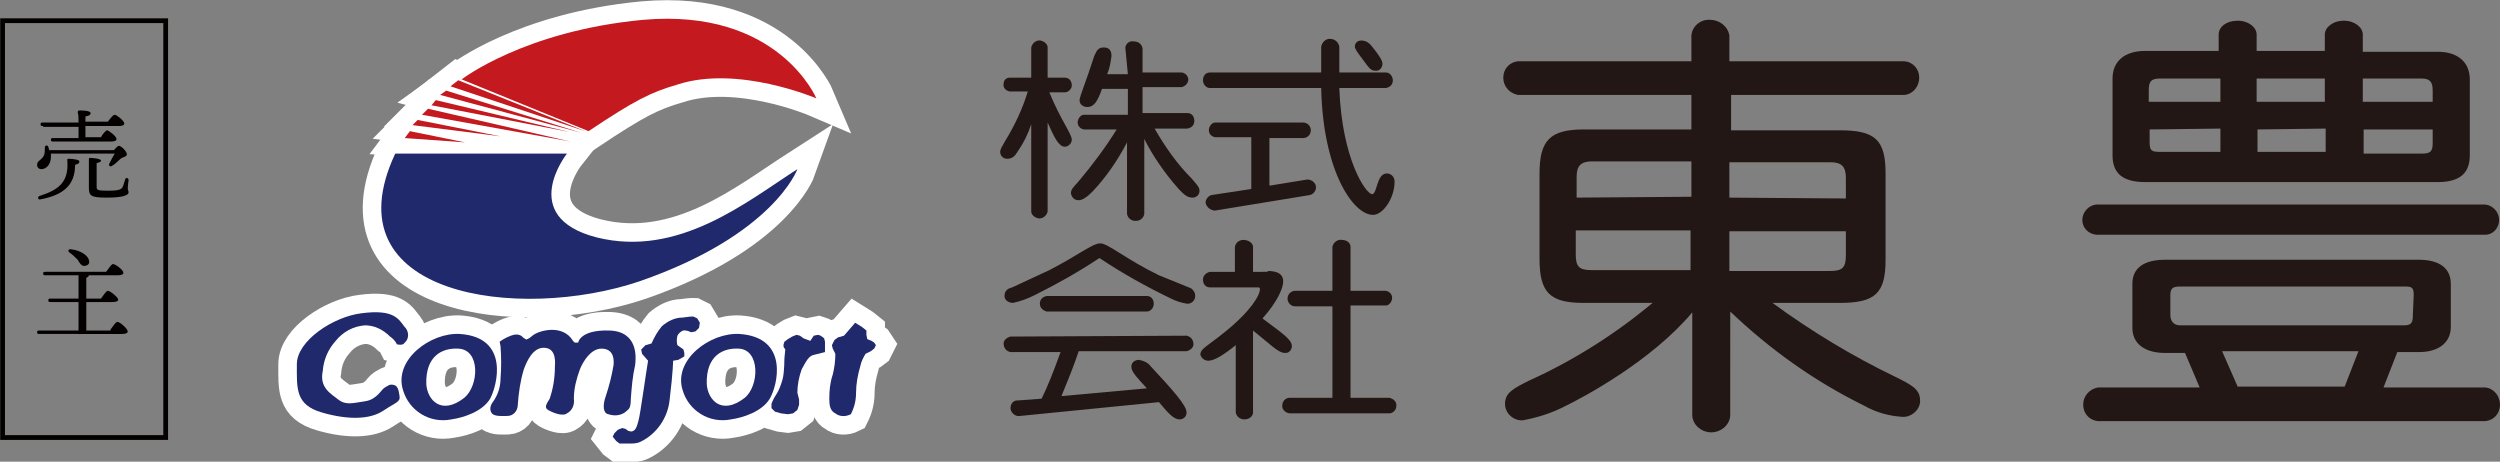
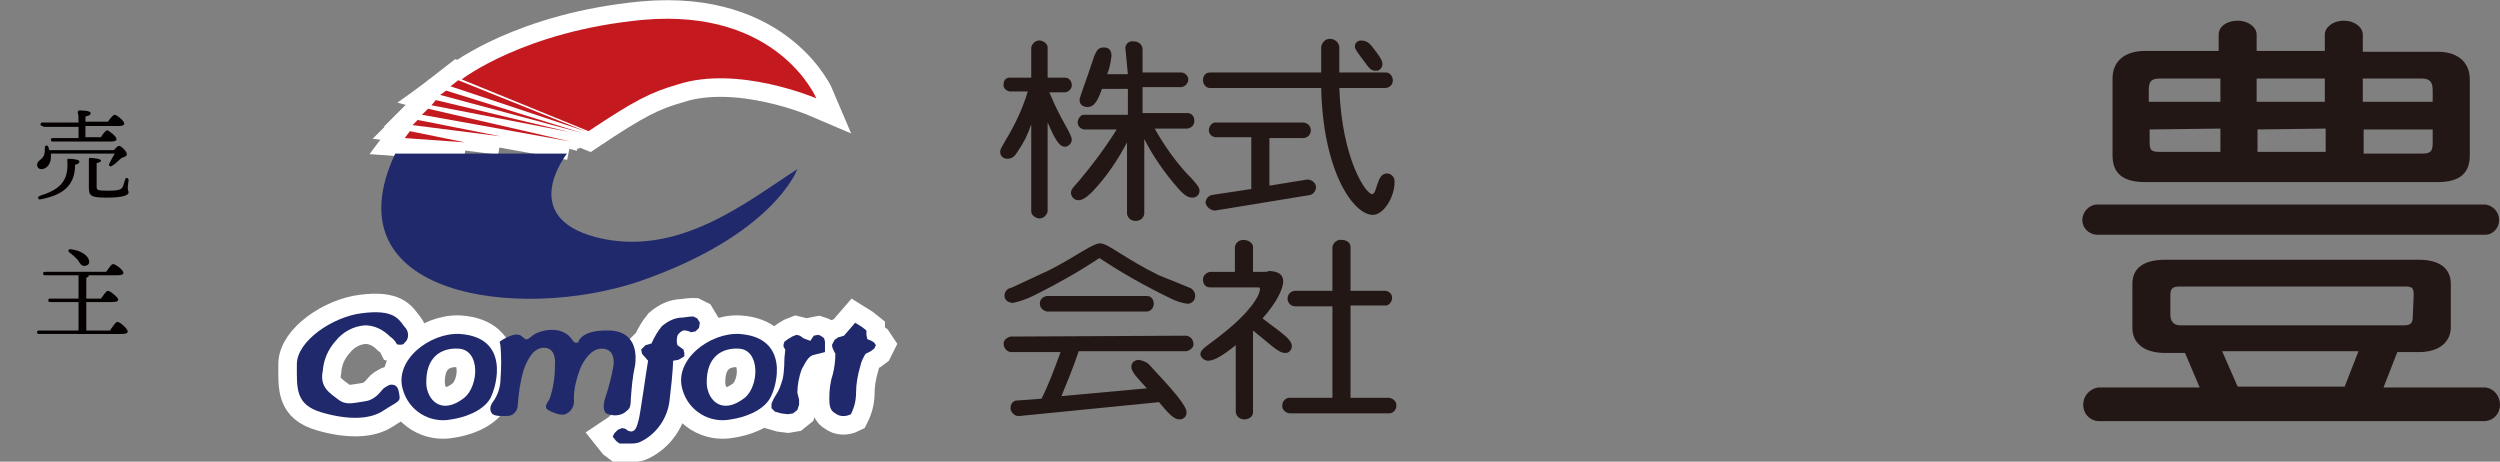
<svg xmlns="http://www.w3.org/2000/svg" version="1.1" id="レイヤー_1" x="0px" y="0px" viewBox="0 0 289.7 53.5" style="enable-background:new 0 0 289.7 53.5;" xml:space="preserve">
  <rect x="0" y="0" width="289.7" height="53.5" fill="#808080" stroke="none" />
  <style type="text/css">
	.st0{fill:#221714;}
	.st1{fill:none;stroke:#FFFFFF;stroke-width:4.297;}
	.st2{fill:#C41A1F;}
	.st3{fill:#1F296C;}
	.st4{fill:none;stroke:#040000;stroke-width:0.552;stroke-miterlimit:10;}
	.st5{fill:#040000;}
</style>
  <g>
    <g id="レイヤー_2_00000163781695713963226400000006983949086877178550_">
      <g id="レイヤー_2-2_00000180356952848176728530000004843797659618119845_">
        <path class="st0" d="M130.4,5.5c0.1-0.5,0.5-0.8,1-0.7c0.5,0,0.9,0.3,1,0.8v2.8h4.5c0.4,0,0.8,0.4,0.8,0.8c0,0.4-0.3,0.8-0.8,0.9     h-4.5v3h5.2c0.5,0,0.8,0.4,0.8,0.9c0,0.5-0.3,0.8-0.8,0.9h-3.8c1.2,2.1,2.6,4.1,4.3,5.8c0.6,0.7,0.9,1,0.9,1.4     c0,0.5-0.4,0.8-0.8,0.8c0,0,0,0,0,0c-0.5,0-0.9-0.2-1.7-1.1c-1.5-1.7-2.9-3.7-3.9-5.7v8.7c-0.1,0.5-0.5,0.8-1,0.8     c-0.5,0-0.9-0.3-1-0.8v-8.3c-1.1,2.1-2.4,4-4,5.7c-0.7,0.7-1.2,1-1.6,1c-0.5,0-0.8-0.3-0.9-0.8c0,0,0,0,0,0     c0-0.5,0.3-0.7,0.9-1.4c1.6-1.9,3.1-3.9,4.4-6h-3.8c-0.5-0.1-0.8-0.5-0.7-1c0.1-0.4,0.4-0.7,0.7-0.7h5.1v-3h-3     c-0.5,1.4-0.9,2.1-1.7,2.1c-0.5,0-0.9-0.3-0.9-0.8c0,0,0,0,0,0c0-0.4,0.7-2,1.7-5.1c0.3-0.7,0.5-1,1.1-1s0.9,0.3,0.9,1     c-0.1,0.7-0.2,1.4-0.5,2.1h2.4L130.4,5.5z M119.5,5.5c0.1-0.5,0.6-0.9,1.1-0.8c0.4,0.1,0.8,0.4,0.8,0.8V9h2     c0.5,0,0.8,0.4,0.8,0.9c0,0.4-0.4,0.8-0.8,0.8h-1.8c1.3,3.2,2.6,4.8,2.6,5.5c0,0.4-0.4,0.8-0.8,0.8c0,0,0,0,0,0     c-0.7,0-1.2-1-2-2.8v10.3c-0.1,0.5-0.6,0.9-1.1,0.8c-0.4-0.1-0.8-0.4-0.8-0.8V14.4c-0.4,1.2-0.9,2.2-1.6,3.2     c-0.3,0.5-0.6,0.8-1.2,0.8c-0.4,0-0.8-0.3-0.8-0.8c0,0,0,0,0,0c0-0.3,0.2-0.6,0.6-1.3c1.1-1.8,2-3.7,2.6-5.7H117     c-0.5-0.1-0.8-0.5-0.7-0.9c0-0.4,0.3-0.7,0.7-0.7h2.5V5.5z" />
        <path class="st0" d="M153.1,5.4c0.1-0.5,0.5-0.9,1-0.9c0.6,0,1,0.4,1.1,0.9v3h5.4c0.5,0,0.8,0.5,0.8,0.9c0,0.5-0.3,0.8-0.8,0.9     h-5.4c0.3,8.3,3.1,12.3,3.8,12.3c0.6,0,0.5-2.4,1.7-2.4c0.5,0,0.9,0.4,0.9,0.9c0,0,0,0.1,0,0.1c0,1.8-1.3,3.8-2.5,3.8     c-2.3,0-5.8-5.1-6-14.7h-12.9c-0.4,0-0.8-0.4-0.8-0.9c0-0.5,0.3-0.9,0.8-0.9h12.9V5.4z M160.2,7.4c0,0.4-0.3,0.8-0.7,0.8     c0,0-0.1,0-0.1,0c-0.6,0-0.8-0.4-1.4-1.2S157,5.7,157,5.4c0-0.4,0.3-0.7,0.7-0.7c0,0,0.1,0,0.1,0c0.5,0,0.9,0.3,1.2,0.7     C159.8,6.4,160.2,7,160.2,7.4z M147.2,21.5l4.3-0.7c0.5,0,1,0.4,1,0.9c0,0.4-0.3,0.8-0.7,0.9l-11,1.8c-0.5,0-1-0.4-1.1-0.9     c0-0.4,0.3-0.8,0.7-0.9l4.6-0.7v-6h-4.2c-0.5-0.1-0.8-0.5-0.7-1c0.1-0.4,0.4-0.7,0.7-0.7h10.2c0.5,0,0.9,0.4,0.9,0.9     c0,0.5-0.4,0.9-0.9,0.9h-3.9V21.5z" />
        <path class="st0" d="M138,33.4c0.3,0.2,0.5,0.5,0.5,0.9c0,0.5-0.4,0.9-0.9,0.9c0,0,0,0,0,0c-0.7-0.1-1.3-0.3-1.9-0.6     c-2.9-1.4-5.6-2.9-8.3-4.7c-2.4,1.6-4.9,3-7.5,4.3c-0.8,0.4-1.6,0.7-2.5,0.9c-0.5,0-1-0.3-1-0.8c0,0,0,0,0,0c0-0.7,0.5-0.9,0.9-1     c1.1-0.5,2.8-1.3,4.3-2c3.3-1.7,5-3.1,5.9-3.1c0.9,0,2.9,1.8,6.8,3.7L138,33.4z M132.9,34.3c0.5,0,0.8,0.4,0.8,0.9     c0,0.5-0.4,0.9-0.8,0.9h-11.6c-0.4-0.1-0.8-0.4-0.8-0.9c0-0.5,0.3-0.8,0.8-0.9H132.9z M137.5,38.9c0.5,0.1,0.8,0.5,0.8,1     c0,0.4-0.4,0.7-0.8,0.8H125c-0.6,1.8-1.3,3.5-2,5.2l9.9-0.9c-1.1-1.2-1.8-1.9-1.8-2.5c0-0.5,0.4-0.8,0.9-0.8     c0.5,0.1,1,0.3,1.3,0.7c2.7,2.9,4.2,4.6,4.2,5.4c0,0.5-0.4,0.8-0.8,0.8c0,0,0,0,0,0c-0.7,0-1.3-0.7-2.4-2l-16.1,1.6     c-0.5,0.1-1-0.3-1.1-0.8c0,0,0-0.1,0-0.1c0-0.5,0.3-0.9,0.8-0.9c0,0,0,0,0.1,0l2.7-0.2c0.7-1.4,1.4-3.2,2.2-5.4h-5.8     c-0.5-0.1-0.8-0.5-0.8-1c0-0.4,0.4-0.7,0.8-0.8L137.5,38.9z" />
        <path class="st0" d="M146.9,31.4c1.2,0,1.8,0.4,1.8,1.2c0,0.8-0.7,2.4-2.4,4.3c2.1,1.6,3.4,2.4,3.4,3.2c0,0.4-0.3,0.8-0.7,0.8     c0,0-0.1,0-0.1,0c-0.8,0-1.8-1.1-3.7-2.6v9.5c0,0.4-0.4,0.8-1,0.8c-0.5,0-0.9-0.3-1-0.8V40c-1.5,1.2-2.5,1.8-3.2,1.8     c-0.4,0-0.8-0.3-0.9-0.7c0,0,0,0,0,0c0-0.7,0.7-0.9,2.8-2.6c3.1-2.5,4.1-4.3,4.1-5c0-0.2-0.1-0.2-0.3-0.2h-5.5     c-0.5,0-0.8-0.4-0.8-0.9c0-0.5,0.4-0.8,0.8-0.9h2.9v-2.9c0.1-0.5,0.5-0.8,1-0.8c0.6,0,1.1,0.4,1.1,0.8v2.9H146.9z M156.5,46.1     h4.5c0.5,0.1,0.9,0.5,0.8,1c0,0.4-0.4,0.8-0.8,0.8h-11.6c-0.5-0.1-0.9-0.5-0.8-1c0-0.4,0.4-0.8,0.8-0.8h5V35.5h-4.3     c-0.5,0-0.9-0.4-0.9-0.9s0.4-0.9,0.9-0.9h4.3v-5.1c0.1-0.5,0.6-0.9,1.1-0.8c0.5,0,1,0.3,1,0.8v5.1h4.1c0.5,0.1,0.8,0.5,0.7,1     c-0.1,0.4-0.4,0.7-0.7,0.7h-4.1L156.5,46.1z" />
-         <path class="st0" d="M213.9,26.7v2.9c0,1.4-0.4,1.8-1.8,1.8h-11.7v-4.6H213.9z M200.4,11h20.3c1-0.1,1.7-1,1.7-2     c0-1-0.7-1.8-1.7-1.9h-20.3v-3c-0.2-1.1-1.2-1.8-2.2-1.8c-1.1-0.1-2.1,0.7-2.2,1.8v3h-20.1c-1,0.1-1.7,0.9-1.7,1.9     c0,1,0.7,1.8,1.7,2H196v4h-12.5c-3.9,0-5.1,1.3-5.1,5.1V30c0,3.9,1.2,5.1,5.1,5.1h8c-4.3,3.6-9.2,6.7-14.3,9     c-1.8,0.9-2.8,1.4-2.8,2.7c0,1.1,1,2,2.1,1.9c0,0,0,0,0,0c1.6-0.3,3.2-0.8,4.6-1.5c2.5-1.2,10.3-5.4,15-11v12     c0.1,1.1,1.1,1.9,2.2,1.9c1.1,0,2.1-0.8,2.2-1.9V36.1c4.6,4.4,9.8,8.1,15.5,10.9c1.4,0.8,2.9,1.2,4.4,1.3c1,0.1,2-0.7,2.1-1.7     c0-0.1,0-0.1,0-0.2c0-1.3-1-1.8-2.8-2.7c-5-2.4-9.8-5.3-14.3-8.6h7.8c4.1,0,5.3-1.1,5.3-5v-10c0-3.9-1.2-5-5.3-5h-12.6V11z      M195.9,26.7v4.6h-11.5c-1.4,0-1.8-0.4-1.8-1.8v-2.8H195.9z M182.7,22.9v-2.4c0-1.3,0.5-1.8,1.8-1.8H196v4.1L182.7,22.9z      M200.4,22.9v-4.1h11.7c1.3,0,1.8,0.5,1.8,1.8v2.4L200.4,22.9z" />
        <path class="st0" d="M281.9,15v1.6c0,1-0.3,1.2-1.3,1.2h-6.7V15H281.9z M257.3,5.9h-8.7c-2.4,0-3.8,1.2-3.8,3.2V18     c0,2.1,1.2,3.1,3.8,3.1h33.9c2.5,0,3.7-1,3.7-3.1V9.2c0-2-1.4-3.2-3.7-3.2h-8.7V4c0-0.8-0.9-1.6-2.2-1.6s-2.2,0.8-2.2,1.6v1.9     h-7.9V4c0-0.8-0.9-1.6-2.2-1.6s-2.2,0.7-2.2,1.6V5.9z M269.5,14.9v2.7h-7.9V15L269.5,14.9z M257.3,14.9v2.7h-6.9     c-1.1,0-1.3-0.1-1.3-1.2V15L257.3,14.9z M249,11.8v-1.3c0-1,0.2-1.4,1.3-1.4h7v2.7H249z M261.5,11.8V9.1h7.9v2.7H261.5z      M273.8,11.8V9.1h6.8c1,0,1.3,0.4,1.3,1.4v1.3H273.8z M242.9,23.7c-0.9,0.1-1.6,0.9-1.6,1.8c0,0.9,0.7,1.6,1.6,1.7H288     c0.9,0,1.6-0.8,1.6-1.7c0-0.9-0.7-1.7-1.6-1.8H242.9z M254.9,44.9h-11.8c-1,0.2-1.7,1-1.7,2c0,1,0.7,1.8,1.7,1.9H288     c1-0.1,1.7-0.9,1.7-1.9c0-1-0.7-1.9-1.7-2h-11.8l1.6-4.1h2.5c2.4,0,3.7-1.2,3.7-2.9v-5c0-1.8-1.3-2.8-3.7-2.8h-29.4     c-2.4,0-3.8,0.9-3.8,2.8v5.1c0,1.8,1.4,2.9,3.8,2.9h2.3L254.9,44.9z M257.5,40.7h15.8l-1.6,4.1h-12.4L257.5,40.7z M279.6,36.5     c0,0.8-0.1,1.2-1,1.2h-26c-0.7,0-1.1-0.5-1.1-1.2v-2.3c0-0.8,0.3-1,1.1-1h26c0.9,0,1.1,0.1,1.1,1L279.6,36.5z" />
        <path class="st1" d="M94.6,11.4c0,0-4.4-10.5-20.1-9.1C60.7,3.6,53.5,9.2,53.5,9.2l14.7,6c5.4-3.6,7.2-4.5,10.3-5.4     C85.5,7.5,94.6,11.4,94.6,11.4z" />
        <polygon class="st1" points="67.8,15.2 53.1,9.3 52.2,10    " />
        <polygon class="st1" points="67.4,15.4 51.7,10.5 51,11    " />
        <polygon class="st1" points="66,15.3 50.5,11.6 50,12.2    " />
        <polygon class="st1" points="66.1,16.4 49.6,12.6 48.9,13.3    " />
        <polygon class="st1" points="58,15.8 48.4,13.9 47.8,14.5    " />
        <polygon class="st1" points="53.9,16.5 47.5,15.2 46.9,16    " />
-         <path class="st1" d="M65.7,17.8H45.8C38,34.4,60.2,37.3,74.1,32.6c15.6-5.4,18.3-13,18.3-13c-5.9,3.8-13.8,10.3-23.3,7.9     C59.9,25.1,65.7,17.8,65.7,17.8z" />
        <path class="st1" d="M41.9,36.3c-3.3,0.4-7.5,3.2-7.5,5.9c0,2.8-0.2,4.7,2.9,5.6s5.6,0.8,7.1-0.2c1.5-1,2-1,1.9-1.7     c-0.1-0.7-0.2-1.2-0.7-1.3c-0.5-0.1-0.6,0.1-1,0.3c-0.4,0.2-0.9,1.4-2.3,1.6s-2.2,0.5-3.1-0.2c-0.9-0.7-2.2-1.4-1.8-3.3     c0.1-1.3,0.6-2.5,1.5-3.5c0.8-1,2-1.7,3.4-1.8c1.1,0,2.1,0.5,2.9,1.3c0.3,0.2,0.6,0.5,0.8,0.9c0,0,0.7,0.2,0.9-0.2     c0.5-0.4,0.5-1.2,0.1-1.7c0,0-0.1-0.1-0.1-0.1C46.2,37,45.7,35.8,41.9,36.3z" />
        <path class="st1" d="M53.3,38.7c-3.4-0.2-7.7,3-6.6,6.5c0.7,2.4,3.1,3.9,5.6,3.4c1.4-0.2,3.6-0.9,4.5-2.4     C57.6,44.7,59.1,39.1,53.3,38.7z M53.8,46.1c-2.7,2.1-4.3,0.2-4.4-1.6c-0.1-3.3,1.9-4.2,3.7-4.1C55.7,40.5,55.5,44.7,53.8,46.1     L53.8,46.1z" />
        <path class="st1" d="M85.7,38.7c-3.4-0.2-7.7,3-6.6,6.5c0.7,2.4,3.1,3.9,5.6,3.4c1.4-0.2,3.6-0.9,4.5-2.4     C90.1,44.7,91.5,39.1,85.7,38.7z M86.3,46.1c-2.7,2.1-4.3,0.2-4.4-1.6c-0.1-3.3,1.9-4.2,3.7-4.1C88.1,40.5,88,44.7,86.3,46.1     L86.3,46.1z" />
-         <path class="st1" d="M58,40.1c0.1,1.3,0.1,2.5,0,3.8c0,0.9-0.3,1.9-0.9,2.7c-0.3,0.4-0.4,0.9-0.1,1.3c0.3,0.4,1.4,0.3,1.8,0.3     c0.7,0,1.2-0.6,1.2-1.3c0.1-1.4,0.3-2.8,0.7-4.1c0.4-1.1,1.1-2.5,2.3-2.5s1.4,1.1,1.3,2.2c0,1.3-0.2,2.5-0.6,3.7     c-0.3,0.5-0.7,1-0.2,1.3c0.5,0.3,1.7,0.8,2.2,0.4c0.6-0.3,0.9-1,0.8-1.7c0-1.2,0.3-2.3,0.7-3.4c0.4-1,1.3-2.4,2.5-2.4     s1.5,0.9,1.4,1.9c-0.2,1.2-0.5,2.4-0.9,3.6c-0.4,1.1-0.3,2,0.3,2.1c0.6,0.2,1.3,0.2,1.9-0.2c0.4-0.4,0.7-0.3,0.7-1.6     c0.1-1.3,0.2-2.6,0.5-3.9c0.1-0.8,0.4-3.9-3-4s-3.6,1.4-3.6,1.4h-0.4l-0.2-0.2c-1.2-2-4-1.2-4.7-0.6s-0.8,0.4-0.8,0.4l-0.3-0.2     c0,0-0.4-0.6-1.4-0.2c-0.5,0.2-0.9,0.4-1.3,0.7L58,40.1z" />
-         <path class="st1" d="M79.1,36.8c-0.9,0-1.7,0.4-2.4,1c-0.5,0.6-0.9,1.3-1.2,2L74.8,40l-0.5,0.5l0.1,0.5l0.7,0.8     c-0.2,1.1-0.9,6.2-1.1,6.9c-0.2,0.7-0.3,1.2-0.8,1.3c-0.3,0-0.5-0.1-0.7-0.3l-0.4-0.1l-0.5,0.2l-0.4,0.4L71,50.6l0.4,0.5l0.4,0.3     h1.1c0.4,0,0.9,0,1.3-0.2c1.9-0.9,3.2-2.8,3.4-4.9C78,43,78,41.8,78,41.8l0.6-0.1l0.7-0.4v-0.4l-0.1-0.4L78.5,40     c-0.1-0.3-0.1-0.7,0-1.1c0.2-0.4,0.7-0.7,0.9-0.6c0.2,0,0.5,0.1,0.7,0.2l0.5-0.1L81,38l0.1-0.6l-0.3-0.5l-0.4-0.2     C80.3,36.7,80.5,36.6,79.1,36.8z" />
+         <path class="st1" d="M79.1,36.8c-0.9,0-1.7,0.4-2.4,1c-0.5,0.6-0.9,1.3-1.2,2l-0.5,0.5l0.1,0.5l0.7,0.8     c-0.2,1.1-0.9,6.2-1.1,6.9c-0.2,0.7-0.3,1.2-0.8,1.3c-0.3,0-0.5-0.1-0.7-0.3l-0.4-0.1l-0.5,0.2l-0.4,0.4L71,50.6l0.4,0.5l0.4,0.3     h1.1c0.4,0,0.9,0,1.3-0.2c1.9-0.9,3.2-2.8,3.4-4.9C78,43,78,41.8,78,41.8l0.6-0.1l0.7-0.4v-0.4l-0.1-0.4L78.5,40     c-0.1-0.3-0.1-0.7,0-1.1c0.2-0.4,0.7-0.7,0.9-0.6c0.2,0,0.5,0.1,0.7,0.2l0.5-0.1L81,38l0.1-0.6l-0.3-0.5l-0.4-0.2     C80.3,36.7,80.5,36.6,79.1,36.8z" />
        <path class="st1" d="M93.9,39.5l-0.8-0.3l-0.4-0.3l-0.4-0.1l-0.5,0.2l-0.5,0.3l-0.4,0.3l-0.1,0.3v0.3l0.2,0.3l-0.1,1     c0,0,0,1.6-0.2,2.4c-0.2,0.7-0.4,1.3-0.8,1.9c-0.2,0.3-0.4,0.7-0.5,1v0.5l0.4,0.4l0.7,0.2l0.8,0.1l0.6-0.1l0.5-0.4l0.2-0.6v-0.6     l-0.2-0.8c0-0.9,0.2-1.9,0.5-2.7c0.5-0.9,0.8-1.6,1.5-1.7l1.2-0.3v-0.6v-0.6l-0.1-0.4l-0.4-0.3l-0.3-0.1l-0.5,0.1L93.9,39.5z" />
        <path class="st1" d="M99.1,37.4l-1.3,1.5l-0.7,0.2l-0.4,0.3L96.4,40l0.1,0.4l0.3,0.6c0,0.8-0.1,1.6-0.3,2.4     c-0.3,0.9-0.4,1.8-0.4,2.8c0,0.8,0.1,1.4,0.7,1.7c0.5,0.4,1.2,0.4,1.8,0.1c0.4-0.8,0.6-1.6,0.6-2.5c0-1,0.2-2.1,0.5-3.1     c0.1-0.5,0.3-0.9,0.6-1.4l0.6-0.3l0.4-0.3l0.2-0.4l-0.2-0.3l-0.3-0.2l-0.5-0.2l-0.1-0.5v-0.5l-0.5-0.4L99.1,37.4z" />
        <path class="st2" d="M94.6,11.4c0,0-4.4-10.5-20.1-9.1C60.7,3.6,53.5,9.2,53.5,9.2l14.7,6c5.4-3.6,7.2-4.5,10.3-5.4     C85.5,7.5,94.6,11.4,94.6,11.4z" />
        <polygon class="st2" points="67.8,15.2 53.1,9.3 52.2,10    " />
        <polygon class="st2" points="67.4,15.4 51.7,10.5 51,11    " />
        <polygon class="st2" points="66,15.3 50.5,11.6 50,12.2    " />
        <polygon class="st2" points="66.1,16.4 49.6,12.6 48.9,13.3    " />
        <polygon class="st2" points="58,15.8 48.4,13.9 47.8,14.5    " />
        <polygon class="st2" points="53.9,16.5 47.5,15.2 46.9,16    " />
        <path class="st3" d="M65.7,17.8H45.8C38,34.4,60.2,37.3,74.1,32.6c15.6-5.4,18.3-13,18.3-13c-5.9,3.8-13.8,10.3-23.3,7.9     C59.9,25.1,65.7,17.8,65.7,17.8z" />
        <path class="st3" d="M41.9,36.3c-3.3,0.4-7.5,3.2-7.5,5.9c0,2.8-0.2,4.7,2.9,5.6s5.6,0.8,7.1-0.2c1.5-1,2-1,1.9-1.7     c-0.1-0.7-0.2-1.2-0.7-1.3c-0.5-0.1-0.6,0.1-1,0.3c-0.4,0.2-0.9,1.4-2.3,1.6s-2.2,0.5-3.1-0.2c-0.9-0.7-2.2-1.4-1.8-3.3     c0.1-1.3,0.6-2.5,1.5-3.5c0.8-1,2-1.7,3.4-1.8c1.1,0,2.1,0.5,2.9,1.3c0.3,0.2,0.6,0.5,0.8,0.9c0,0,0.7,0.2,0.9-0.2     c0.5-0.4,0.5-1.2,0.1-1.7c0,0-0.1-0.1-0.1-0.1C46.2,37,45.7,35.8,41.9,36.3z" />
        <path class="st3" d="M53.3,38.7c-3.4-0.2-7.7,3-6.6,6.5c0.7,2.4,3.1,3.9,5.6,3.4c1.4-0.2,3.6-0.9,4.5-2.4     C57.6,44.7,59.1,39.1,53.3,38.7z M53.8,46.1c-2.7,2.1-4.3,0.2-4.4-1.6c-0.1-3.3,1.9-4.2,3.7-4.1C55.7,40.5,55.5,44.7,53.8,46.1     L53.8,46.1z" />
        <path class="st3" d="M85.7,38.7c-3.4-0.2-7.7,3-6.6,6.5c0.7,2.4,3.1,3.9,5.6,3.4c1.4-0.2,3.6-0.9,4.5-2.4     C90.1,44.7,91.5,39.1,85.7,38.7z M86.3,46.1c-2.7,2.1-4.3,0.2-4.4-1.6c-0.1-3.3,1.9-4.2,3.7-4.1C88.1,40.5,88,44.7,86.3,46.1     L86.3,46.1z" />
        <path class="st3" d="M58,40.1c0.1,1.3,0.1,2.5,0,3.8c0,0.9-0.3,1.9-0.9,2.7c-0.3,0.4-0.4,0.9-0.1,1.3c0.3,0.4,1.4,0.3,1.8,0.3     c0.7,0,1.2-0.6,1.2-1.3c0.1-1.4,0.3-2.8,0.7-4.1c0.4-1.1,1.1-2.5,2.3-2.5s1.4,1.1,1.3,2.2c0,1.3-0.2,2.5-0.6,3.7     c-0.3,0.5-0.7,1-0.2,1.3c0.5,0.3,1.7,0.8,2.2,0.4c0.6-0.3,0.9-1,0.8-1.7c0-1.2,0.3-2.3,0.7-3.4c0.4-1,1.3-2.4,2.5-2.4     s1.5,0.9,1.4,1.9c-0.2,1.2-0.5,2.4-0.9,3.6c-0.4,1.1-0.3,2,0.3,2.1c0.6,0.2,1.3,0.2,1.9-0.2c0.4-0.4,0.7-0.3,0.7-1.6     c0.1-1.3,0.2-2.6,0.5-3.9c0.1-0.8,0.4-3.9-3-4s-3.6,1.4-3.6,1.4h-0.4l-0.2-0.2c-1.2-2-4-1.2-4.7-0.6s-0.8,0.4-0.8,0.4l-0.3-0.2     c0,0-0.4-0.6-1.4-0.2c-0.5,0.2-0.9,0.4-1.3,0.7L58,40.1z" />
        <path class="st3" d="M79.1,36.8c-0.9,0-1.7,0.4-2.4,1c-0.5,0.6-0.9,1.3-1.2,2L74.8,40l-0.5,0.5l0.1,0.5l0.7,0.8     c-0.2,1.1-0.9,6.2-1.1,6.9c-0.2,0.7-0.3,1.2-0.8,1.3c-0.3,0-0.5-0.1-0.7-0.3l-0.4-0.1l-0.5,0.2l-0.4,0.4L71,50.6l0.4,0.5l0.4,0.3     h1.1c0.4,0,0.9,0,1.3-0.2c1.9-0.9,3.2-2.8,3.4-4.9C78,43,78,41.8,78,41.8l0.6-0.1l0.7-0.4v-0.4l-0.1-0.4L78.5,40     c-0.1-0.3-0.1-0.7,0-1.1c0.2-0.4,0.7-0.7,0.9-0.6c0.2,0,0.5,0.1,0.7,0.2l0.5-0.1L81,38l0.1-0.6l-0.3-0.5l-0.4-0.2     C80.3,36.7,80.5,36.6,79.1,36.8z" />
        <path class="st3" d="M93.9,39.5l-0.8-0.3l-0.4-0.3l-0.4-0.1l-0.5,0.2l-0.5,0.3l-0.4,0.3l-0.1,0.3v0.3l0.2,0.3l-0.1,1     c0,0,0,1.6-0.2,2.4c-0.2,0.7-0.4,1.3-0.8,1.9c-0.2,0.3-0.4,0.7-0.5,1v0.5l0.4,0.4l0.7,0.2l0.8,0.1l0.6-0.1l0.5-0.4l0.2-0.6v-0.6     l-0.2-0.8c0-0.9,0.2-1.9,0.5-2.7c0.5-0.9,0.8-1.6,1.5-1.7l1.2-0.3v-0.6v-0.6l-0.1-0.4l-0.4-0.3l-0.3-0.1l-0.5,0.1L93.9,39.5z" />
        <path class="st3" d="M99.1,37.4l-1.3,1.5l-0.7,0.2l-0.4,0.3L96.4,40l0.1,0.4l0.3,0.6c0,0.8-0.1,1.6-0.3,2.4     c-0.3,0.9-0.4,1.8-0.4,2.8c0,0.8,0.1,1.4,0.7,1.7c0.5,0.4,1.2,0.4,1.8,0.1c0.4-0.8,0.6-1.6,0.6-2.5c0-1,0.2-2.1,0.5-3.1     c0.1-0.5,0.3-0.9,0.6-1.4l0.6-0.3l0.4-0.3l0.2-0.4l-0.2-0.3l-0.3-0.2l-0.5-0.2l-0.1-0.5v-0.5l-0.5-0.4L99.1,37.4z" />
      </g>
    </g>
-     <rect x="0.3" y="2.4" class="st4" width="18.9" height="48.3" />
    <g>
      <path class="st5" d="M5.9,17.9c0,0.1,0,0.2,0,0.3c0,0.8-0.5,1.4-1.1,1.4c-0.3,0-0.5-0.2-0.5-0.5c0-0.5,0.5-0.5,0.8-1.1    c0.1-0.3,0.1-0.6,0.1-0.9c0-0.3,0.3-0.3,0.4-0.1c0,0.1,0.1,0.3,0.1,0.4h7.5c0.2-0.2,0.4-0.5,0.6-0.5c0.2,0,0.9,0.6,0.9,1    c0,0.2-0.3,0.3-0.6,0.4c-0.4,0.3-0.7,0.7-1.1,0.9c-0.2,0.2-0.5,0-0.3-0.3c0.2-0.4,0.4-0.8,0.6-1.1H5.9z M9.2,18.7    c0,0.2-0.1,0.3-0.5,0.4c0,2.4-1.4,3.5-4,4c-0.3,0.1-0.4-0.3-0.1-0.4c2.2-0.7,3.4-1.6,3.2-4.1c0-0.2,0-0.2,0.2-0.2    C8.4,18.4,9.2,18.5,9.2,18.7z M5,14.6c-0.2,0-0.3,0-0.3-0.2c0-0.2,0.1-0.2,0.3-0.2h4.1c0-0.5,0-0.9-0.1-1.2c0-0.1,0.1-0.2,0.2-0.2    c0.2,0,1.3,0,1.3,0.3c0,0.3-0.3,0.3-0.6,0.4v0.6h2.6c0.3-0.4,0.6-0.8,0.8-0.8c0.2,0,1.1,0.7,1.1,1c0,0.2-0.2,0.3-0.6,0.3H9.9v1.3    h1.8c0.2-0.4,0.6-0.8,0.7-0.8c0.2,0,1.1,0.7,1.1,1c0,0.2-0.2,0.3-0.6,0.3H6.2c-0.2,0-0.3,0-0.3-0.2c0-0.2,0.1-0.2,0.3-0.2h2.9    c0-0.4,0-0.8,0-1.3H5z M14.9,22.3c0,0.3-0.6,0.6-2.5,0.6c-1.9,0-2.1-0.2-2.1-1.2c0-0.4,0-2.1,0-3.2c0-0.2,0-0.2,0.2-0.2    c0.3,0,1.2,0.1,1.2,0.3c0,0.2-0.2,0.2-0.5,0.3c0,0.8,0,2.1,0,2.7c0,0.4,0,0.5,1.3,0.5c1.1,0,1.5-0.1,1.7-0.4    c0.1-0.2,0.2-0.6,0.3-0.9c0.1-0.3,0.4-0.2,0.4,0.1C14.7,22.2,14.9,22,14.9,22.3z" />
      <path class="st5" d="M12.8,38.2c0.3-0.4,0.6-0.9,0.8-0.9c0.3,0,1.2,0.8,1.2,1.1c0,0.2-0.2,0.3-0.7,0.3H4.6c-0.2,0-0.3,0-0.3-0.2    c0-0.2,0.1-0.2,0.3-0.2h4.5l0-3.3H5.9c-0.2,0-0.3,0-0.3-0.2c0-0.2,0.1-0.2,0.3-0.2h3.2v-2.7H5.3c-0.2,0-0.3,0-0.3-0.2    c0-0.2,0.1-0.2,0.3-0.2h7c0.3-0.4,0.6-0.9,0.8-0.9c0.3,0,1.2,0.7,1.2,1c0,0.2-0.2,0.3-0.7,0.3h-3.3v0c0,0.1-0.1,0.2-0.3,0.3v2.4    h1.7c0.3-0.4,0.6-0.9,0.8-0.9c0.3,0,1.2,0.8,1.2,1c0,0.2-0.2,0.3-0.7,0.3h-3v3.3H12.8z M8.3,28.9c0.9,0.1,1.8,0.6,2,1.2    c0.1,0.4,0,0.6-0.4,0.7c-0.4,0.1-0.6-0.2-0.9-0.7c-0.3-0.3-0.6-0.6-0.9-0.8C7.8,29.1,7.9,28.8,8.3,28.9z" />
    </g>
  </g>
</svg>